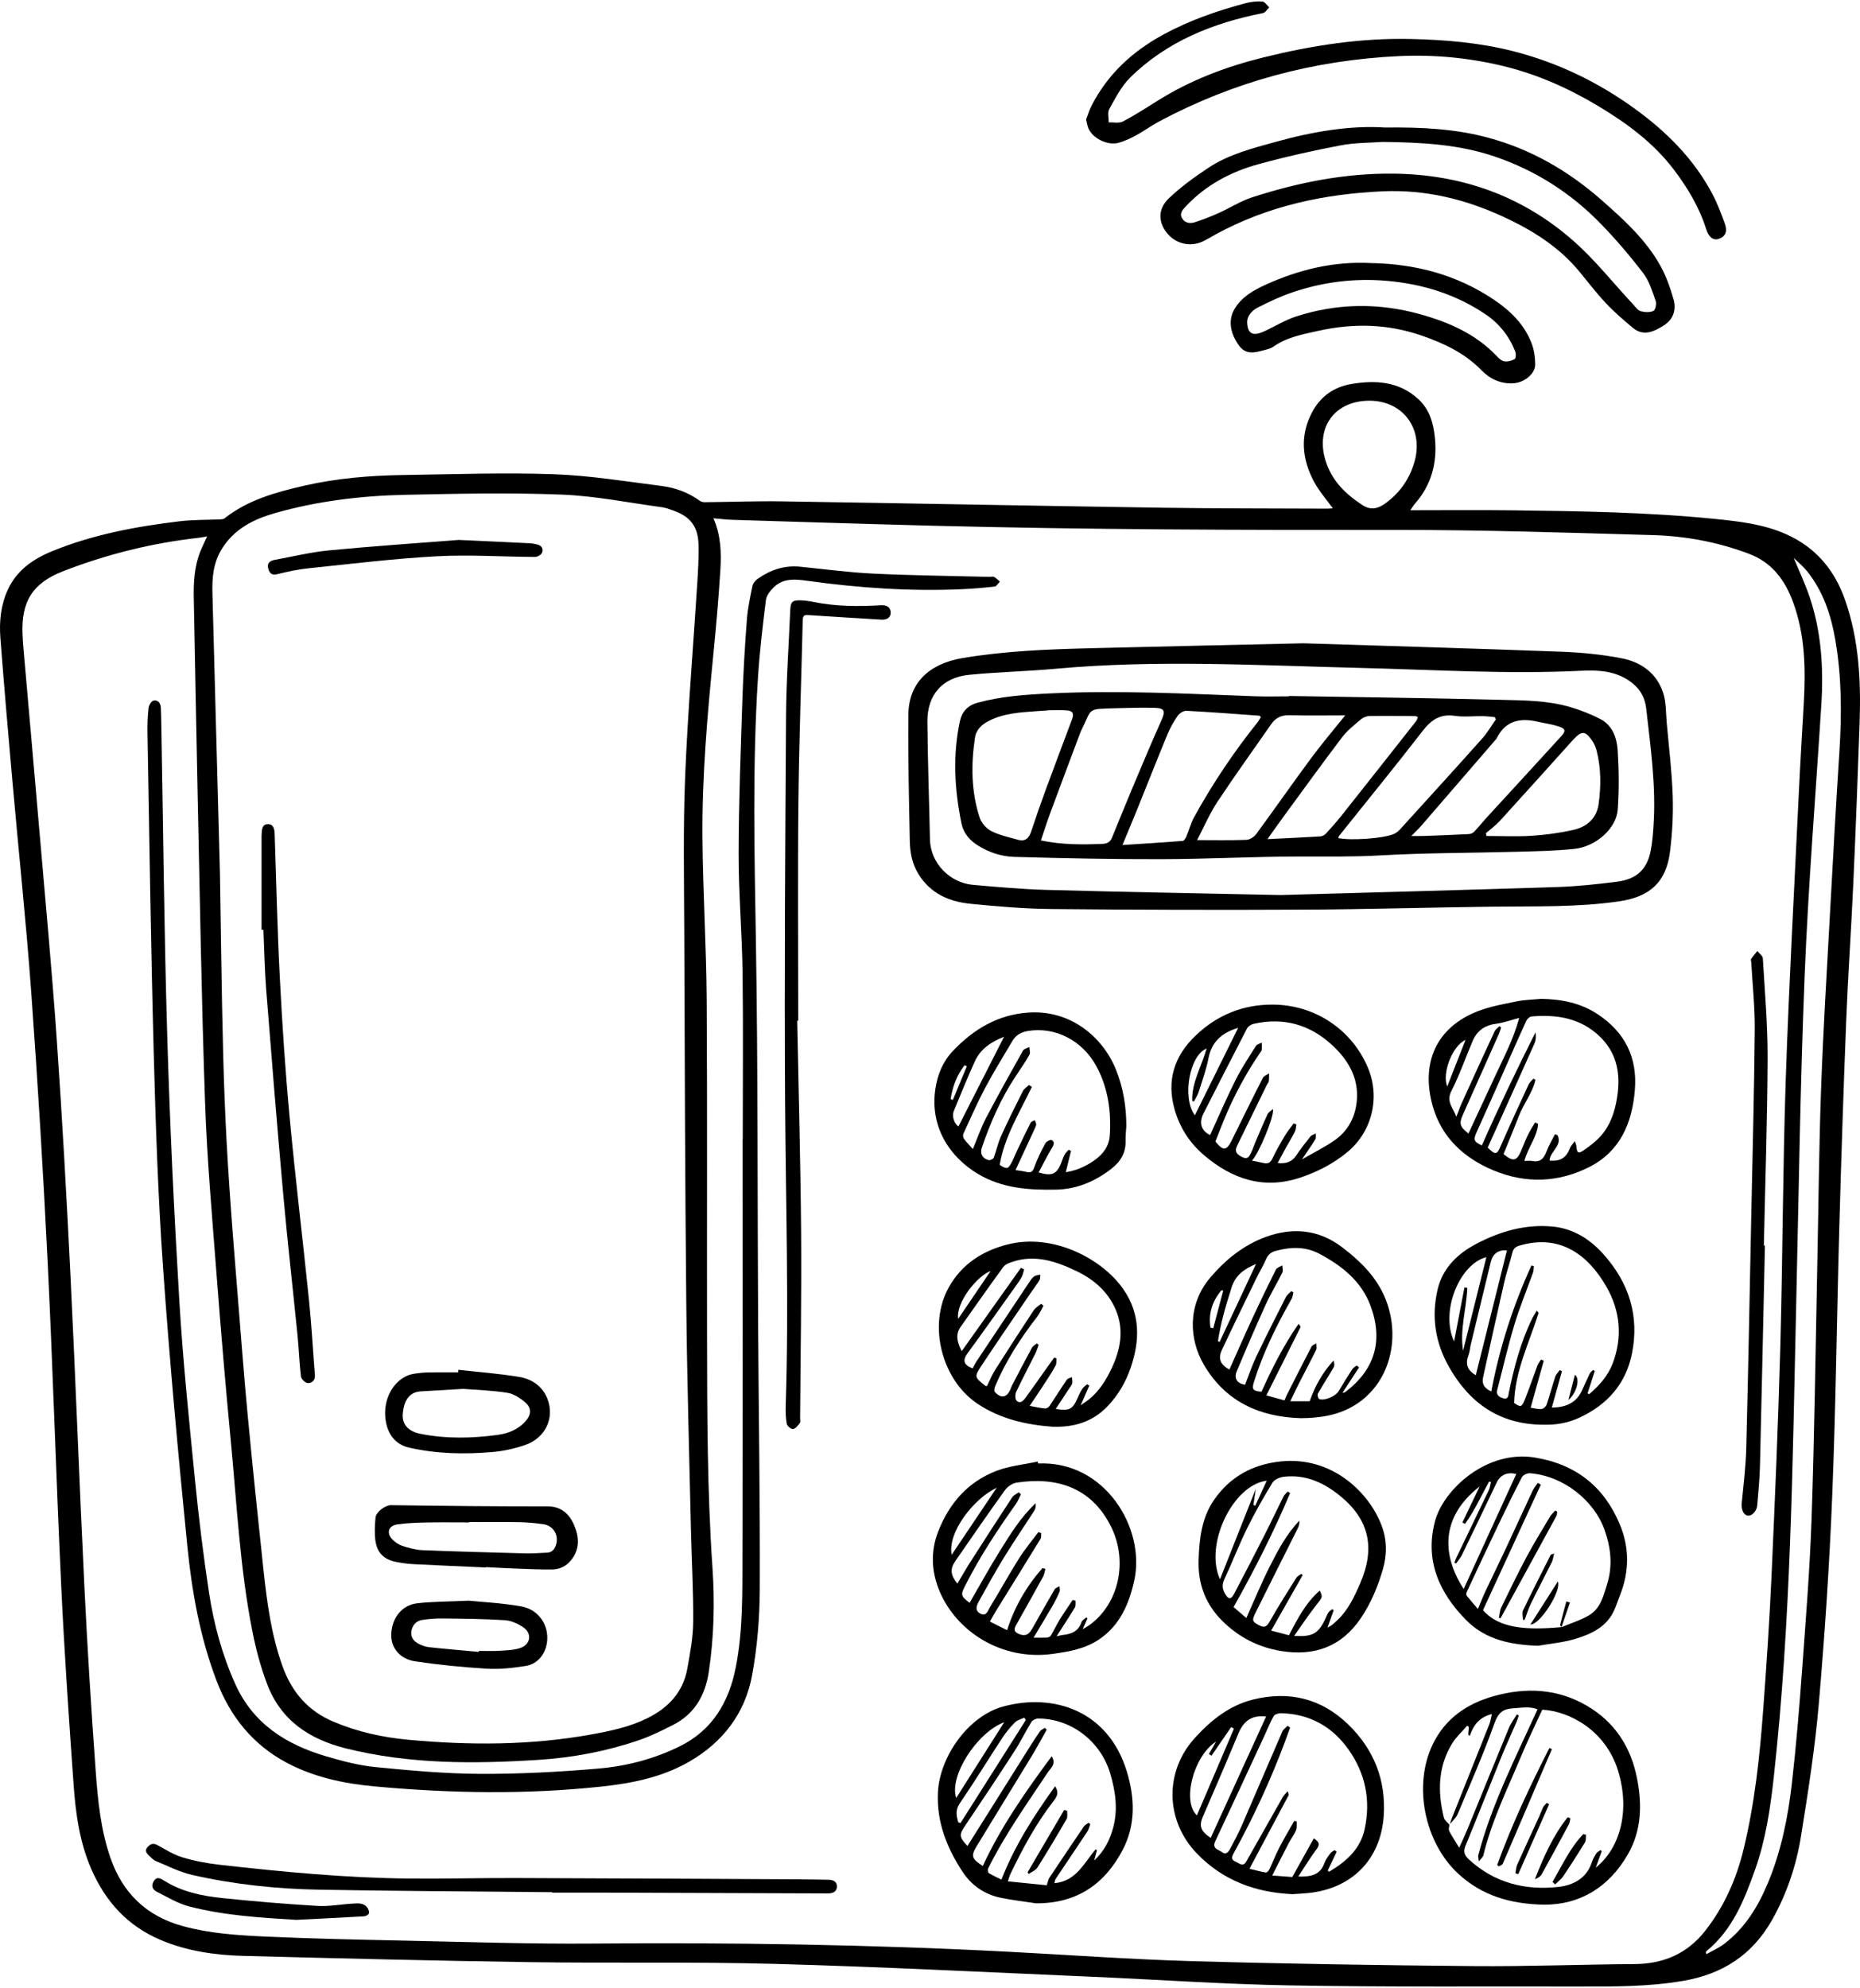
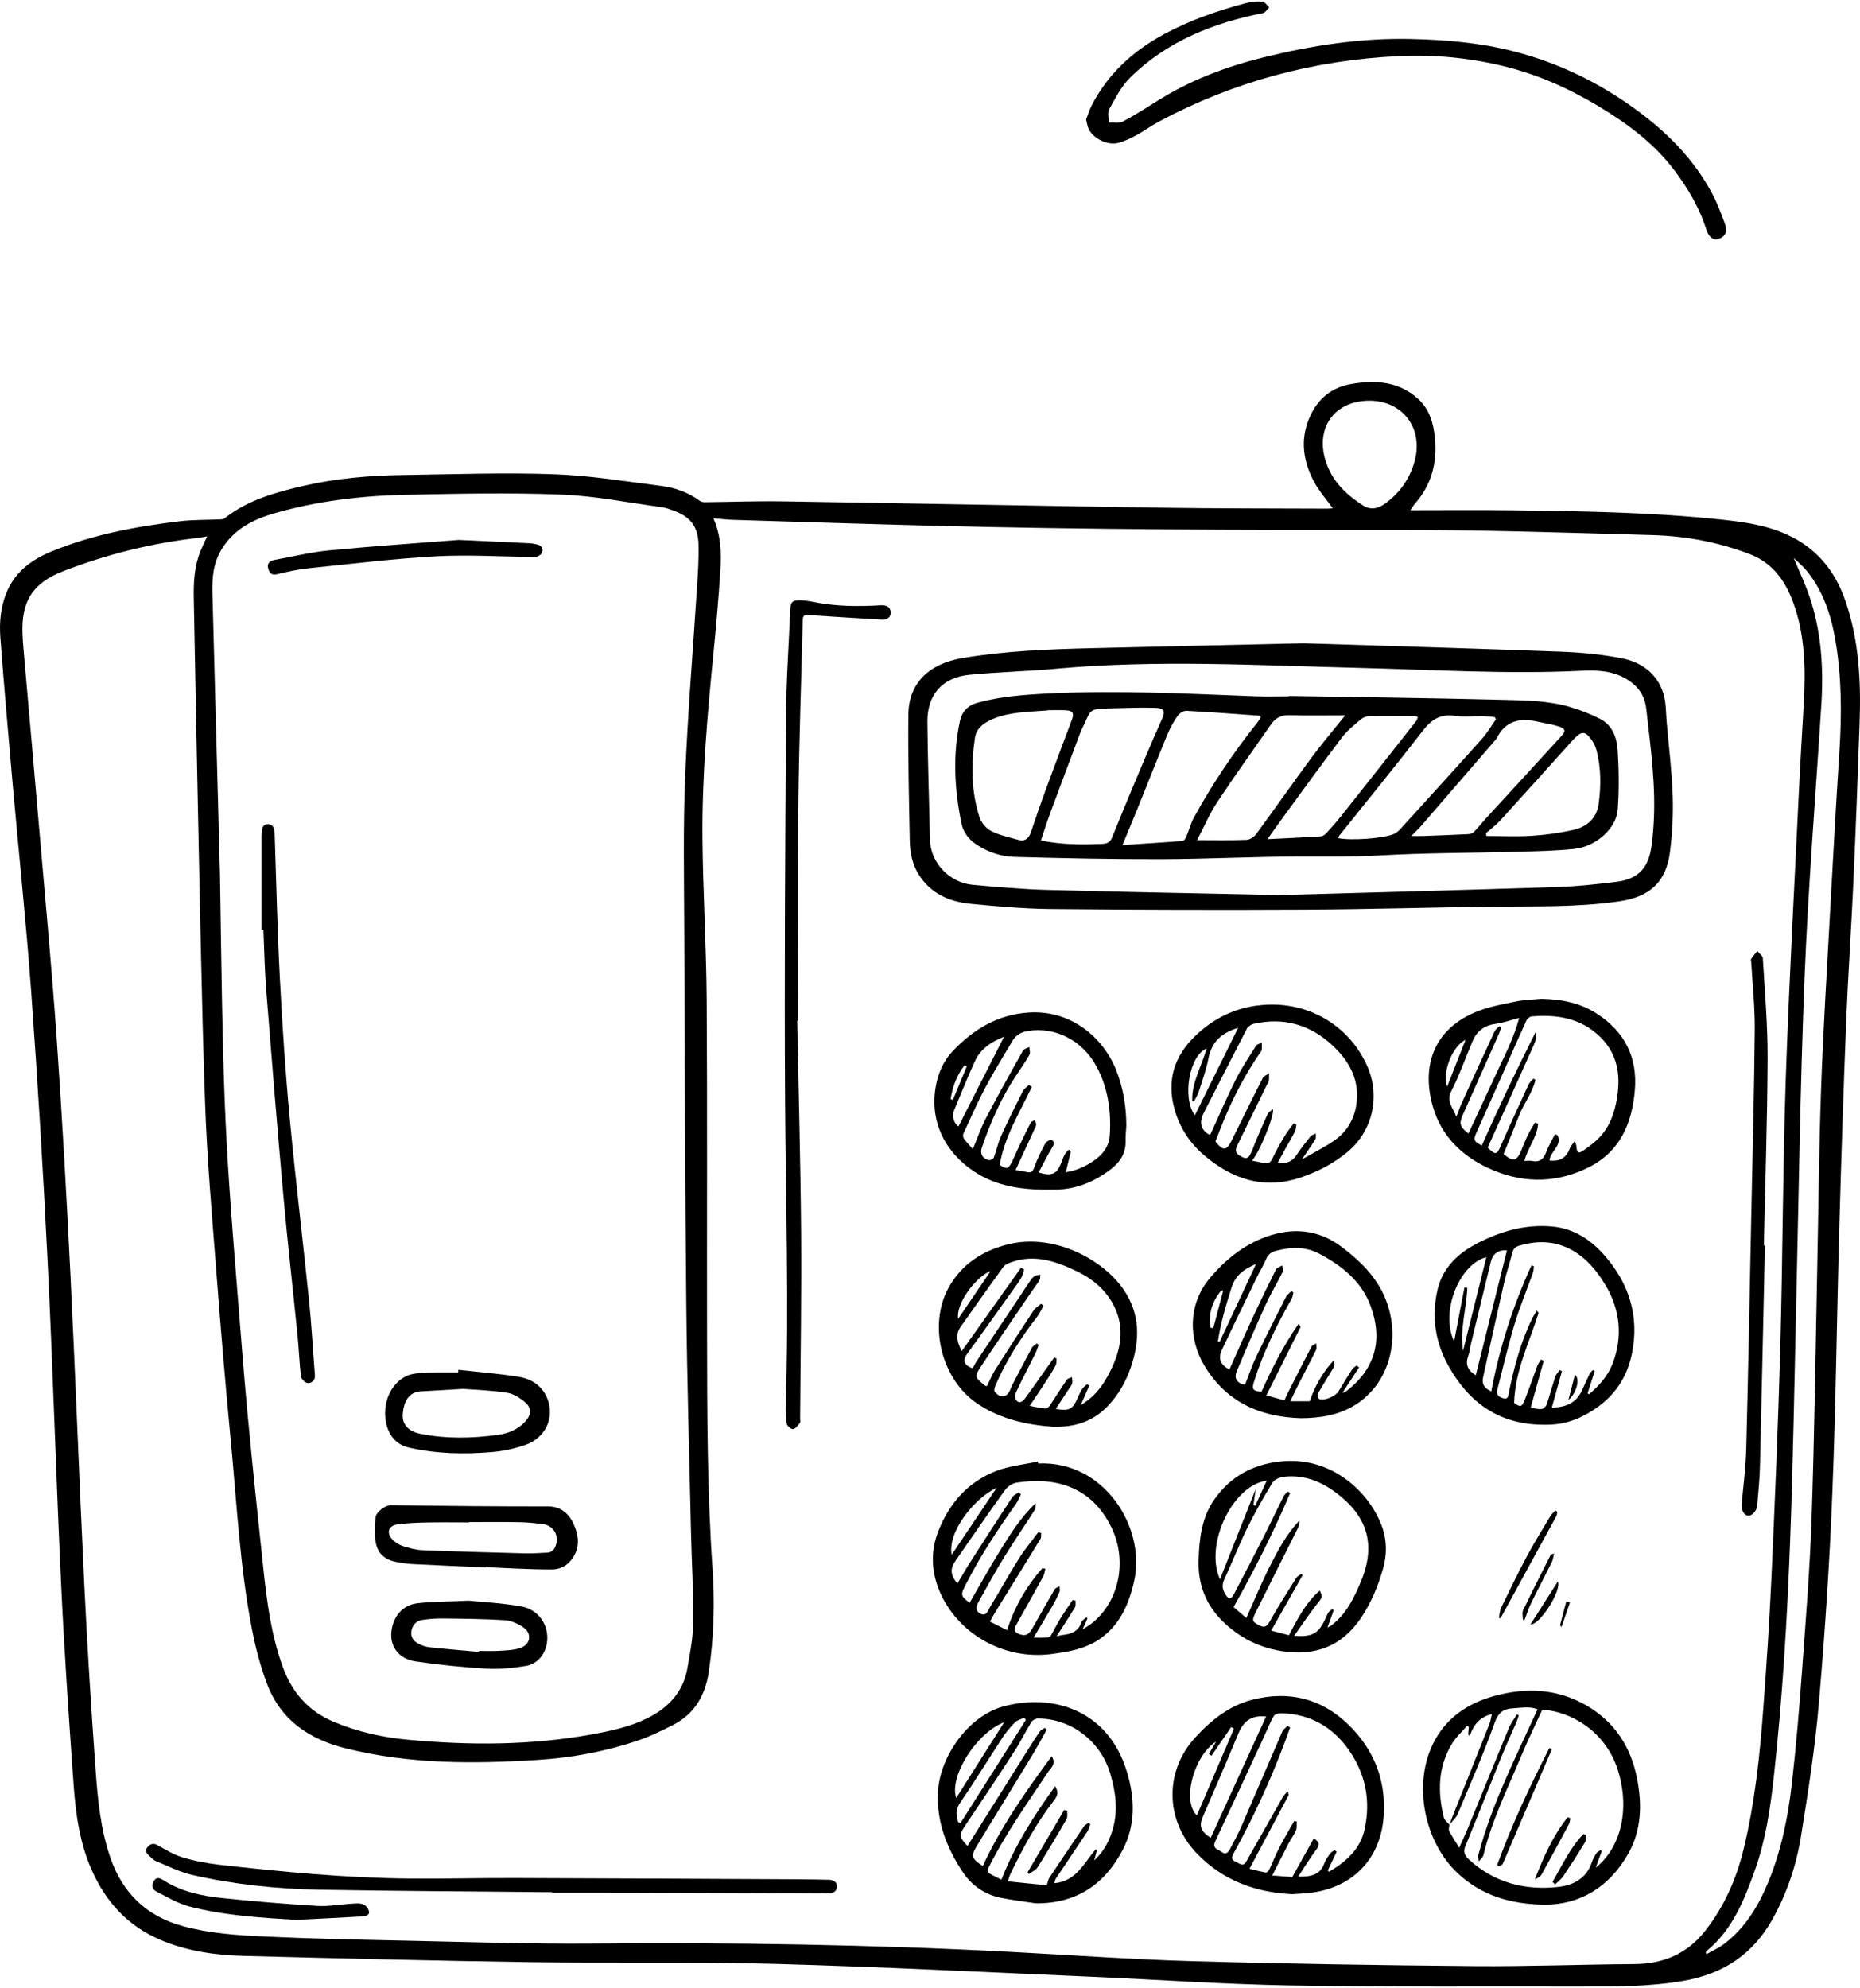
<svg xmlns="http://www.w3.org/2000/svg" id="Ebene_2" viewBox="0 0 1361.784 1452.847" width="234" height="250">
  <g id="Ebene_1-2" data-name="Ebene_1">
    <g>
      <path d="M975.785,370.985c-4.88-6.817-10.139-12.721-13.756-19.502-8.876-16.641-10.438-33.951-1.245-51.081,6.096-11.359,15.897-18.268,28.649-20.396,17.668-2.947,34.596-1.993,48.8,10.888,8.612,7.81,11.35,18.156,12.374,29.133,1.669,17.906-2.681,34.021-14.78,47.71-.943,1.067-1.657,2.338-3.275,4.658,25.548,0,49.985-.251,74.415.053,49.658.616,99.333,1.354,148.793,6.327,17.67,1.776,35.39,3.792,52,11.183,21.594,9.609,35.36,26.145,43.032,47.931,10.289,29.22,11.758,59.636,10.705,90.232-1.358,39.469-2.883,78.935-4.666,118.387-1.497,33.125-3.825,66.214-5.14,99.345-1.99,50.116-3.627,100.248-5.034,150.384-1.837,65.465-2.547,130.972-5.173,196.403-2.051,51.094-5.465,102.171-9.846,153.12-2.792,32.466-7.849,64.783-13.043,96.982-3.472,21.524-10.338,42.161-21.214,61.398-14.504,25.654-36.377,39.64-65.117,44.553-24.98,4.27-50.093,4.191-75.241,4.146-70.828-.126-141.669.402-212.479-.832-48.959-.853-97.869-4.314-146.81-6.412-76.748-3.289-153.48-7.242-230.261-9.336-59.794-1.63-119.659-.399-179.481-1.271-69.975-1.02-139.941-2.758-209.901-4.59-20.685-.542-41.097-3.463-60.466-11.644-24.199-10.221-40.38-28.085-50.739-51.799-8.609-19.707-11.498-40.697-12.998-61.786-3.462-48.686-6.806-97.395-9.103-146.146-3.717-78.897-6.048-157.86-9.919-236.749-3.225-65.729-7.242-131.432-11.994-197.068-3.705-51.166-9.157-102.205-13.686-153.313-3.133-35.346-6.211-70.7-8.903-106.081-.913-12.005.263-24.007,5.402-35.188,6.526-14.197,18.361-22.464,32.309-28.183,29.949-12.279,61.458-18.113,93.368-21.959,10.16-1.224,20.498-.971,30.752-1.439.766-.035,1.669-.245,2.249-.702,17.074-13.482,37.409-19.089,58.031-23.831,23.967-5.512,48.377-7.54,72.9-7.89,36.651-.523,73.348-1.857,109.946-.58,26.532.926,52.97,5.253,79.378,8.625,9.892,1.263,19.322,4.738,27.596,10.733.979.709,2.416,1.122,3.635,1.111,18.952-.176,37.91-.905,56.853-.613,92.814,1.43,185.621,3.27,278.436,4.663,40.157.603,80.325.482,120.488.676,1.28.006,2.56-.147,4.158-.246ZM522.332,378.291c5.486,12.502,5.852,25.165,5.081,37.732-1.274,20.78-3.134,41.532-5.175,62.254-4.379,44.46-8.291,88.978-7.93,133.669.322,39.814,2.82,79.612,3.079,119.425.532,81.656.108,163.317.271,244.976.113,56.655.079,113.314,3.969,169.892,1.752,25.482,1.117,50.931-2.697,76.28-2.599,17.274-10.371,30.845-26.216,38.897-8.127,4.13-16.392,8.209-24.992,11.147-23.747,8.113-48.276,12.756-73.321,14.364-47.355,3.04-94.499,3.243-141.067-8.352-26.956-6.711-47.713-20.606-57.783-47.165-4.696-12.384-8.155-25.387-10.736-38.395-9.133-46.028-11.367-92.895-15.834-139.477-3.896-40.627-7.32-81.305-10.435-121.999-3.217-42.024-6.96-84.055-8.422-126.155-2.642-76.101-3.82-152.254-5.49-228.388-1.024-46.647-1.798-93.3-2.749-139.949-.242-11.899.373-23.648,4.931-34.837,1.386-3.401,3.035-6.694,4.862-10.689-2.69.459-4.448.85-6.229,1.05-34.103,3.816-67.156,12.01-99.114,24.407-22.462,8.713-30.859,22.123-29.828,46.279.263,6.153.841,12.295,1.377,18.433,3.737,42.814,7.572,85.62,11.238,128.44,4.291,50.125,9.024,100.222,12.501,150.405,3.973,57.339,7.168,114.74,9.988,172.149,3.711,75.554,6.463,151.156,10.143,226.712,2.205,45.257,5.023,90.493,8.306,135.684,1.554,21.385,3.653,42.855,10.728,63.376,8.947,25.949,26.387,42.855,53.08,50.163,19.614,5.37,39.764,6.685,59.846,7.615,34.28,1.588,68.605,2.295,102.919,3.012,45.815.957,91.646,2.526,137.456,2.136,101.518-.863,202.96.715,304.343,5.999,44.595,2.324,89.161,5.582,133.785,6.857,68.956,1.969,137.947,3.027,206.93,3.633,39.132.344,78.277-1.22,117.419-1.462,21.361-.132,38.797-7.583,52.04-24.547,13.859-17.753,22.715-37.912,27.975-59.595,8.073-33.277,11.749-67.249,14.281-101.315,2.419-32.562,4.633-65.154,6.106-97.77,2.54-56.26,4.935-112.534,6.472-168.828,1.774-64.962,1.794-129.977,3.97-194.922,2.348-70.104,6.263-140.157,9.593-210.227,1.036-21.799,2.39-43.583,3.605-65.374,1.398-25.075,1.064-49.917-7.745-73.979-6.006-16.405-15.487-29.221-32.432-35.61-22.666-8.547-46.246-12.962-70.262-13.647-62.625-1.787-125.275-3.854-187.913-3.792-113.159.111-226.302-.178-339.426-3.08-48.806-1.252-97.603-2.819-146.403-4.302-4.454-.135-8.895-.701-14.092-1.128ZM161.048,638.984c2.412,157.678,2.408,178.951,12.926,307.528,2.39,29.22,4.558,58.462,7.321,87.647,3.595,37.969,7.538,75.906,11.611,113.827,2.561,23.844,5.742,47.588,13.912,70.371,6.751,18.824,18.509,32.687,37.212,40.619,17.68,7.499,36.166,11.537,55.11,13.282,44.786,4.125,89.513,4.133,133.957-3.934,13.917-2.526,27.743-5.426,40.605-11.752,15.541-7.644,26.451-19.094,29.544-36.541,2-11.281,4.195-22.722,4.286-34.107.179-22.466-1.158-44.94-1.664-67.415-1.237-54.971-2.87-109.939-3.41-164.918-.897-91.135-1.156-182.277-1.488-273.417-.137-37.653-.875-75.353.648-112.951,1.914-47.255,5.91-94.424,8.899-141.637.589-9.303,1.139-18.648.902-27.954-.344-13.492-6.134-20.775-18.855-25.141-2.514-.863-5.042-1.902-7.645-2.253-24.578-3.313-49.104-8.333-73.782-9.289-38.086-1.475-76.293-.651-114.428.157-32.203.682-64.138,4.524-95.259,13.361-15.87,4.507-30.038,11.602-39.155,26.429-6.176,10.045-7.076,20.928-6.77,32.22,1.858,68.622,3.685,137.245,5.523,205.868ZM1248.886,1428.125c.195.324.39.647.585.971,4.347-2.494,9.027-4.551,12.982-7.56,15.312-11.651,24.918-27.595,32.121-45.011,9.551-23.094,14.482-47.463,17.307-72.131,3.183-27.793,5.494-55.702,7.536-83.607,2.712-37.055,5.688-74.125,6.949-111.243,2.042-60.121,2.801-120.286,4.064-180.433.931-44.318,1.265-88.657,2.85-132.951,1.561-43.624,4.271-87.209,6.648-130.801,2.113-38.763,4.269-77.526,6.771-116.266,1.757-27.199,1.711-54.259-2.884-81.221-3.152-18.495-8.816-35.926-20.724-50.762-2.964-3.693-6.716-6.753-9.849-9.851,3.972,9.65,8.385,18.925,11.651,28.586,8.669,25.643,10.266,52.161,8.575,78.983-4.174,66.182-9.547,132.315-12.234,198.557-3.248,80.081-4.299,160.253-6.167,240.388-2.69,115.435-3.713,230.952-16.425,345.902-2.545,23.016-5.946,45.992-13.781,67.927-7.863,22.015-16.447,43.752-35.383,59.228-.33.27-.401.855-.593,1.294ZM1002.179,292.233c-25.172.242-39.138,19.71-31.707,43.822,4.546,14.751,14.689,24.559,27.15,32.642,5.974,3.876,11.323,2.555,16.562-1.26,10.566-7.695,17.695-17.624,21.38-30.376,6.982-24.163-8.359-45.07-33.384-44.829Z" />
-       <path d="M1014.03,92.307c27.517-.33,51.773,1.057,75.462,7.424,31.424,8.447,58.819,24.322,83.15,45.729,16.294,14.336,32.419,28.934,43.083,48.158,4.21,7.59,7.142,16.05,9.554,24.431,2.201,7.648-.193,14.798-7.228,19.162-7.041,4.368-14.725,8.222-22.557,1.706-6.854-5.703-13.653-11.574-19.752-18.053-6.95-7.384-13.109-15.514-19.592-23.337-15.012-18.114-34.341-30.133-55.426-39.888-28.109-13.005-57.447-20.045-88.478-18.651-42.906,1.928-84.121,10.739-122.207,31.512-3.06,1.669-6.017,3.545-9.154,5.05-9.334,4.479-20.094,1.954-26.544-6.084-6.318-7.874-6.769-17.434,1.281-25.197,8.773-8.462,18.893-15.7,29.086-22.478,14.86-9.88,32.062-14.197,49.063-18.935,27.304-7.609,54.928-12.24,80.259-10.552ZM1012.157,102.846c-8.783.658-19.932.469-30.654,2.516-20.241,3.865-40.418,8.355-60.282,13.82-20.13,5.538-38.327,15.19-52.897,30.675-2.284,2.427-4.975,5.102-2.951,8.743,1.979,3.558,5.804,4.159,9.258,3.069,5.968-1.884,11.83-4.201,17.548-6.759,8.308-3.717,16.13-8.79,24.715-11.567,33.571-10.858,67.899-17.678,103.415-17.283,49.85.554,94.301,16.298,131.685,49.228,15.909,14.013,29.226,30.968,43.757,46.551,1.695,1.818,3.377,4.296,5.509,4.9,2.914.826,6.655,1.001,9.256-.219,1.457-.683,2.447-5.142,1.712-7.213-2.483-6.994-4.691-14.55-9.082-20.306-9.556-12.527-19.857-24.598-30.821-35.917-21.993-22.705-48.094-39.421-78.095-49.592-25.876-8.773-52.807-10.342-82.071-10.645Z" />
      <path d="M795.168,86.449c1.244-3.185,2.328-6.864,4.048-10.216,11.879-23.144,30.083-39.803,52.807-52.117,18.978-10.284,39.132-17.241,59.847-22.783,3.964-1.061,8.256-1.528,12.329-1.257,1.775.118,3.381,2.788,5.064,4.299-1.507,1.435-2.826,3.822-4.549,4.164-36.571,7.24-70.26,20.63-97.254,47.188-6.451,6.347-10.784,15.01-15.32,23.044-1.426,2.525-.333,6.473-.394,9.769,3.496-.147,7.577.822,10.38-.646,8.821-4.621,17.221-10.064,25.678-15.359,23.917-14.976,49.918-24.785,77.196-31.536,35.543-8.797,71.495-14.346,108.22-13.481,25.017.589,49.85,2.652,74.258,8.832,32.672,8.273,62.401,22.578,89.598,42.32,23.188,16.833,43.119,36.71,56.637,62.281,3.627,6.861,6.414,14.213,9.066,21.528,2.191,6.042.478,9.617-4.423,11.313-3.859,1.336-7.275-1.136-9.135-6.994-5.106-16.076-13.582-30.305-23.703-43.639-14.872-19.59-34.214-33.848-55.069-46.383-21.809-13.108-44.801-23.363-69.554-29.381-25.233-6.134-50.921-8.574-76.82-7.345-62.093,2.947-120.804,18.63-175.717,47.98-5.715,3.055-10.97,6.967-16.666,10.063-4.05,2.202-8.352,4.163-12.774,5.409-7.693,2.167-18.474-3.018-21.89-10.178-.907-1.901-1.139-4.124-1.858-6.875Z" />
-       <path d="M1003.9,191.513c32.625.6,62.913,8.608,90.093,26.964,12.098,8.17,22.241,18.155,27.467,32.057,1.767,4.7,2.451,10.025,2.541,15.084.12,6.755-7.877,13.385-15.971,13.873-9.244.558-17.111-3.114-23.335-9.5-12.349-12.67-27.645-19.835-44.016-25.479-24.803-8.552-49.843-9.097-75.287-3.448-11.548,2.564-23.176,4.599-33.147,11.663-1.831,1.297-4.265,1.858-6.503,2.447-6.804,1.79-13.497,3.949-18.834-3.591-6.45-9.111-7.766-18.571-3.027-26.523,5.31-8.91,13.835-13.654,22.829-17.751,24.554-11.184,50.18-17.234,77.19-15.796ZM913.095,234.406c.08,7.851,3.32,10.185,9.128,8.345,1.417-.449,2.811-1.009,4.157-1.642,7.506-3.533,14.713-7.968,22.538-10.509,29.923-9.716,60.235-10.118,90.55-1.73,21.081,5.833,40.783,14.361,56.261,30.619,1.577,1.657,3.59,3.617,5.631,3.929,2.443.374,5.437-.366,7.58-1.647.955-.571,1.087-3.912.442-5.541-4.46-11.274-11.663-20.428-21.797-27.258-21.793-14.687-46.056-22.145-71.998-24.448-23.7-2.105-46.933.788-69.426,8.426-8.761,2.975-17.218,7.007-25.492,11.194-4.567,2.311-7.511,6.525-7.574,10.263Z" />
-       <path d="M543.79,832.694c0-40.661.4-81.328-.135-121.982-.382-28.979-2.922-57.943-2.877-86.912.06-37.81,1.536-75.623,2.773-113.422.632-19.307,1.813-38.606,3.265-57.87.623-8.269,2.374-16.478,4.051-24.624.41-1.992,2.2-4.121,3.946-5.346,9.264-6.5,19.463-9.974,30.986-8.814,17.898,1.802,35.774,4.205,53.721,5.065,28.268,1.355,56.587,1.643,84.885,2.374,1.164.03,2.55-.425,3.445.06,1.556.844,2.81,2.246,4.191,3.414-1.272,1.257-2.435,3.455-3.833,3.615-8.099.93-16.243,1.6-24.389,1.955-37.576,1.641-74.928-.943-112.148-6.085-8.967-1.239-18.212-2.389-25.436,4.903-2.447,2.47-5.085,5.844-5.484,9.07-2.325,18.825-4.596,37.692-5.804,56.614-4.137,64.758-2.575,129.549-1.506,194.386,1.539,93.305,1.077,186.642,1.614,279.964.369,64.157,1.474,128.314,1.214,192.467-.086,21.22-1.797,42.725-5.648,63.568-5.141,27.83-21.441,49.061-46.177,63.257-19.753,11.336-41.559,15.714-63.901,18.116-55.568,5.972-111.155,4.987-166.683-.137-22.117-2.041-43.885-6.661-63.752-17.179-24.919-13.193-41.512-33.76-51.52-59.996-12.16-31.879-18.107-65.217-21.458-98.835-6.775-67.956-13.022-135.991-17.795-204.111-3.667-52.338-5.41-104.839-6.813-157.3-2.086-77.952-3.138-155.931-4.55-233.9-.108-5.987.132-12.019.811-17.961.226-1.98,2.066-5.012,3.635-5.343,3.186-.671,5.153,1.803,5.332,5.123.207,3.824.267,7.658.336,11.488,1.386,76.307,2.081,152.634,4.352,228.914,1.924,64.61,4.989,129.207,8.845,193.732,2.613,43.716,7.124,87.332,11.449,130.926,2.744,27.66,6.106,55.29,10.305,82.763,3.519,23.021,9.59,45.48,19.255,66.886,13.151,29.125,37.327,44.238,66.502,52.815,11.788,3.466,23.89,6.666,36.058,7.865,25.497,2.512,51.128,4.862,76.714,4.969,28.936.121,57.96-1.396,86.798-3.901,20.543-1.785,40.683-7.047,59.4-16.316,23.901-11.836,35.883-32.336,40.89-57.604,5.348-26.995,4.825-54.42,4.911-81.705.32-101.655.128-203.311.128-304.967.033,0,.066,0,.098,0Z" />
      <path d="M954.298,469.767c62.019,1.977,125.14,3.781,188.24,6.152,15.091.567,30.317,1.984,45.105,4.908,14.132,2.793,25.585,11.102,30.132,25.556,2.153,6.845,1.876,14.478,2.526,21.769,1.582,17.743,3.755,35.471,4.359,53.25.462,13.588-.29,27.348-1.966,40.85-2.779,22.388-14.835,33.106-37.193,36.364-30.996,4.516-62.155,3.513-93.296,3.908-45.316.574-90.626,1.935-135.943,2.16-62.151.308-124.309.161-186.459-.428-19.788-.187-39.606-1.901-59.318-3.847-15.602-1.541-29.276-7.516-38.033-21.714-4.635-7.516-6.199-15.845-6.36-24.354-.582-30.817-1.352-61.646-1.03-92.459.239-22.884,14.921-37.115,39.606-41.28,31.322-5.284,62.932-6.454,94.576-7.237,51.299-1.269,102.602-2.388,155.055-3.597ZM937.642,654.026c66.4-1.887,134.518-3.674,202.622-5.875,14.458-.467,28.916-2.049,43.284-3.835,14.649-1.821,22.251-8.928,24.983-22.619,1.201-6.015,1.653-12.208,2.072-18.346,1.961-28.774-2.11-57.167-5.319-85.639-1.052-9.337-5.442-15.836-12.883-20.786-10.413-6.928-22.265-7.652-34.136-7.071-54.513,2.67-108.943-.758-163.393-2.089-73.94-1.807-147.856-6.107-221.779.625-21.06,1.918-42.255,2.377-63.299,4.419-19.767,1.919-30.965,14.526-30.804,34.439.233,28.651,1.275,57.294,1.869,85.943.373,17.95,14.972,31.87,31.309,33.343,18.077,1.63,36.197,3.235,54.328,3.726,56.457,1.529,112.929,2.525,171.147,3.765Z" />
      <path d="M758.51,1391.924c-8.536-1.306-17.137-2.29-25.593-3.996-11.976-2.415-21.576-9.014-28.224-19.138-11.527-17.556-19.044-36.432-17.995-58.065,1.274-26.254,22.316-55.873,47.682-62.801,37.119-10.139,77.072,3.111,90.566,47.379,5.997,19.672,6.648,39.196-3.072,57.705-13.252,25.233-33.942,39.111-63.364,38.917ZM801.105,1360.595c7.58-7.123,11.351-14.993,13.746-23.502,3.783-13.439,1.929-26.678-1.907-39.851-6.921-23.767-28.574-40.554-52.91-40.533-1.651.001-4.016,1.065-4.831,2.386-4.338,7.03-7.951,14.517-12.436,21.443-11.835,18.278-23.871,36.429-36.079,54.46-4.496,6.641-4.697,8.165,1.606,14.978,4.866-7.719,9.634-15.263,14.382-22.82,10.095-16.065,20.166-32.145,30.276-48.2,2.745-4.36,5.496-8.723,8.459-12.933.787-1.118,2.375-1.673,3.595-2.486.443.448.886.895,1.329,1.342-3.633,6.417-7.099,12.935-10.928,19.234-13.383,22.014-26.959,43.911-40.311,65.944-4.427,7.305-3.746,9.183,4.43,14.562,13.345-28.754,31.313-54.493,50.476-80.336,3.532,5.776-.769,8.664-2.771,11.679-15.336,23.089-31.49,45.661-43.83,70.6-.414.837-.07,2.884.577,3.271,3.175,1.899,6.571,3.427,9.208,4.746,9.872-25.193,23.856-46.845,39.319-68.34,3.015,4.712,1.266,7.723-1.092,10.751-12.838,16.492-22.664,34.776-31.675,53.535-.606,1.262-.931,2.659-1.845,5.336,10.175,1.02,19.456,1.949,28.513,2.857.886-2.695,1.061-4.264,1.838-5.432,8.369-12.587,16.804-25.13,25.321-37.617.769-1.127,2.23-1.781,3.369-2.655.44.326.88.653,1.32.979-.741,1.874-1.184,3.945-2.272,5.59-7.608,11.498-15.365,22.896-23.017,34.366-.548.822-.635,1.952-1.033,3.255,16.006-1.378,21.766-14.823,30.242-24.836.306.262.612.524.918.786-.537,2.01-1.074,4.02-1.987,7.441ZM701.505,1332.561l1.697.66c15.957-25.162,31.913-50.324,47.87-75.485l-1.189-1.666c-2.294,1.114-5.079,1.739-6.778,3.445-3.387,3.401-6.52,7.171-9.155,11.184-10.496,15.986-20.489,32.308-31.268,48.097-3.39,4.966-2.411,9.094-1.176,13.766ZM735.23,1259.401c-20.157,7.522-40.516,39.632-35.149,55.439,11.701-18.455,23.37-36.861,35.149-55.439Z" />
      <path d="M760.099,1070.05c48.884-2.245,78.909,47.481,70.286,85.898-3.78,16.843-10.335,32.296-25.345,42.603-10.377,7.126-22.268,9.189-34.409,10.846-37.235,5.084-70.2-16.272-82.639-45.66-6.066-14.331-6.831-29.149-1.142-43.801,8.01-20.629,21.716-36.42,42.55-44.454,9.586-3.697,20.226-4.662,30.388-6.866.104.478.207.956.311,1.435ZM763.238,1146.591l2.132.629c-.542,1.889-.756,3.957-1.678,5.638-6.53,11.91-13.207,23.74-19.834,35.597-1.879,3.361-1.224,5.165,2.741,6.588,5.556,1.994,7.566-1.408,9.68-5.104,5.282-9.24,10.446-18.548,15.831-27.727.647-1.103,2.37-1.576,3.594-2.34.047,1.342.535,2.871.058,3.99-1.493,3.506-3.185,6.952-5.097,10.25-4.443,7.662-9.059,15.224-13.951,23.405,3.66,0,6.776.117,9.874-.068.978-.058,2.32-.679,2.788-1.465,2.288-3.839,4.17-7.922,6.511-11.726,3.005-4.882,6.31-9.579,9.485-14.355.7.203,1.4.406,2.099.609-.151,1.675.238,3.676-.542,4.972-4.121,6.842-8.536,13.507-13.351,21.017,2.229-.48,3.333-.828,4.46-.942,6.343-.636,11.573-2.688,13.816-9.475.456-1.38,2.283-2.307,3.479-3.443.283.247.566.495.849.742-.995,2.264-1.989,4.527-3.499,7.962,2.386-1.461,3.665-2.139,4.83-2.974,21.577-15.472,28.504-46.542,16.068-71.821-14.447-29.365-40.436-36.942-69.423-32.473-3.056.471-6.554,2.948-8.412,5.528-12.349,17.145-24.361,34.536-36.363,51.929-3.958,5.735-3.453,10.307,1.571,16.396,3.219-5.38,6.216-10.688,9.495-15.815,10.129-15.837,20.315-31.639,30.639-47.349,1.035-1.575,3.165-2.431,4.787-3.621.531.476,1.062.952,1.592,1.428-1.217,2.377-2.163,4.946-3.692,7.102-13.368,18.858-26.09,38.096-36.589,58.753-3.957,7.785-4.11,8.331,2.705,13.598,7.318-12.599,14.351-25.406,22.064-37.789,7.706-12.372,15.337-24.892,26.269-35.051.269,2.182-.103,4.023-1.049,5.496-7.19,11.185-14.727,22.152-21.69,33.474-6.523,10.606-12.582,21.504-18.61,32.404-1.728,3.125-3.635,7.099,1.044,9.435,4.381,2.186,5.412-2.41,6.815-4.691,7.233-11.761,13.859-23.899,21.205-35.586,4.276-6.802,9.506-13.005,14.307-19.477.685.264,1.37.529,2.056.793-.161,1.433.132,3.144-.55,4.258-10.842,17.704-21.819,35.327-32.736,52.985-1.436,2.323-2.71,4.746-4.254,7.466,4.421,2.214,8.219,4.116,12.571,6.295,5.587-17.447,14.333-32.291,25.903-45.445ZM729.738,1087.768c-16.554,7.771-36.149,32.443-32.98,49.09,10.86-16.164,21.706-32.309,32.98-49.09Z" />
      <path d="M946.173,1385.233c-26.972-1.237-50.928-10.016-69.986-29.874-23.06-24.027-23.792-59.893-1.327-84.525,11.628-12.749,25.086-23.661,42.346-27.971,26.537-6.627,50.309-.9,70.034,18.308,18.637,18.148,27.571,40.562,25.844,66.638-2.119,31.992-23.247,53.345-55.302,56.613-3.806.388-7.635.539-11.609.811ZM972.093,1367.919c.311.312.622.625.933.937,2.458-1.579,5.002-3.041,7.359-4.759,9.118-6.645,16.144-14.734,18.664-26.186,4.672-21.229.719-40.858-11.68-58.426-11.916-16.884-28.494-26.182-49.462-26.687-1.831-.044-4.609.791-5.378,2.123-2.637,4.571-4.551,9.557-6.785,14.365-11.961,25.738-23.853,51.508-35.971,77.171-2.645,5.603,2.292,6.017,4.802,7.942,3.141,2.409,4.908-.147,6.184-2.574,2.936-5.585,5.95-11.154,8.463-16.933,9.942-22.859,19.666-45.813,29.609-68.672.716-1.646,2.536-2.811,3.843-4.199l1.878,1.292c-1.261,3.466-2.495,6.942-3.788,10.397-10.546,28.189-23.131,55.444-37.658,81.797-1.507,2.734-1.588,4.71,1.501,5.949,2.642,1.059,5.476,4.275,7.959-.308,1.031-1.903,2.135-3.766,3.2-5.65,7.778-13.758,15.532-27.53,23.365-41.257.791-1.386,2.056-2.501,3.634-4.374.429,1.747.908,2.538.685,2.958-9.383,17.714-18.829,35.396-28.657,53.812,3.988.967,7.914,2.068,11.911,2.756.746.128,2.151-1.224,2.615-2.196,2.497-5.238,4.558-10.694,7.219-15.844,3.454-6.686,7.329-13.154,11.023-19.716.607.138,1.214.276,1.821.414-.147,2.195.251,4.621-.561,6.534-1.41,3.324-3.702,6.261-5.385,9.485-3.942,7.551-7.744,15.175-11.978,23.509,6.036.454,10.917.821,14.69,1.105,5.542-9.956,10.562-18.976,15.765-28.323,4.204,2.797,4.458,4.659,2.043,7.896-4.722,6.331-8.835,13.117-13.451,20.094,8.693.147,15.949-.745,19.134-9.806.917-2.607,2.732-4.943,4.377-7.229.716-.996,2.041-1.555,3.089-2.313.515.379,1.03.757,1.545,1.136-2.186,4.593-4.372,9.186-6.559,13.779ZM926.987,1255.196c-10.345-1.122-16.373,3.012-20.293,12.411-8.505,20.39-17.248,40.682-26.043,60.949-2.855,6.578-1.837,10.511,5.757,15.479,13.56-29.686,27.027-59.169,40.579-88.839ZM890.347,1273.535c-16.653,10.743-25.13,44.038-14.033,54.017,9.07-21.218,18.092-42.323,27.114-63.427-.678-.396-1.356-.792-2.034-1.188-4.807,6.996-9.615,13.991-14.422,20.987-.624-.423-1.248-.845-1.872-1.268,1.585-2.755,3.17-5.51,5.247-9.12Z" />
      <path d="M770.659,1043.145c-19.047-1.399-38.106-5.573-54.938-16.794-26.261-17.509-36.439-57.312-21.225-84.95,9.396-17.07,24.681-27.023,43.434-31.722,33.308-8.346,69.165,10.629,84.559,32.875,12.455,17.998,12.175,37.449,5.367,57.289-3.648,10.629-9.165,20.212-17.065,28.415-10.817,11.233-24.157,15.38-40.131,14.888ZM747.464,926.838c.79.39,1.58.781,2.37,1.171-.666,2.027-1.002,4.25-2.067,6.04-2.037,3.423-4.454,6.625-6.776,9.875-10.817,15.146-21.529,30.37-32.554,45.363-3.849,5.234-3.021,8.678,3.674,11.15.946-1.728,1.775-3.546,2.867-5.19,12.99-19.556,26.008-39.093,39.062-58.606.917-1.37,1.998-2.792,3.343-3.666,1.177-.765,2.833-.791,4.277-1.144-.184,1.369.032,2.982-.626,4.061-1.986,3.253-4.353,6.27-6.499,9.429-11.974,17.618-24.065,35.158-35.826,52.917-5.583,8.43-5.293,8.626,2.75,14.988.22.174.627.112,1.141.19,1.961-3.933,3.625-8.125,5.995-11.871,9.247-14.609,18.653-29.12,28.18-43.548,1.294-1.96,3.604-3.248,5.444-4.847.582.481,1.163.962,1.745,1.443-1.537,2.717-2.768,5.671-4.661,8.111-12.173,15.695-22.855,32.276-30.638,50.61-.552,1.3-1.02,3.554-.346,4.307,4.562,5.093,8.795,4.313,11.436-1.829.394-.916.676-1.886,1.136-2.765,4.837-9.257,9.638-18.534,14.623-27.711.705-1.299,2.345-2.09,3.552-3.116.459.324.919.648,1.378.972-.763,2.062-1.345,4.214-2.318,6.172-4.71,9.472-9.675,18.822-14.169,28.394-.831,1.769-.784,5.278.379,6.385,2.598,2.473,4.912.008,6.512-2.181,4.614-6.314,9.075-12.739,13.603-19.115,2.437-3.432,4.887-6.854,7.331-10.28.567.183,1.133.366,1.7.548-.157,1.711.172,3.678-.565,5.085-2.078,3.969-4.513,7.762-6.958,11.527-3.915,6.029-7.95,11.98-12.084,18.189,4.106.733,7.674,1.553,11.288,1.899,1.04.099,2.611-.901,3.257-1.857,4.264-6.318,8.259-12.819,12.563-19.109.721-1.054,2.519-1.371,3.819-2.028.108,1.507.514,3.073.233,4.504-.24,1.226-1.227,2.324-1.953,3.433-3.343,5.105-6.711,10.194-10.13,15.38,9.912,1.63,12.326.378,15.98-7.925,1.005-2.284,2.029-4.597,3.382-6.677.886-1.362,2.382-2.328,3.604-3.471.53.333,1.06.667,1.59,1-1.903,4.345-3.805,8.689-6.312,14.415,2.788-1.971,4.405-3.003,5.899-4.19,7.636-6.066,12.645-14.167,16.729-22.766,6.659-14.018,9.361-28.625,2.87-43.43-5.662-12.913-15.924-21.78-28.366-27.748-15.038-7.213-30.625-12.588-47.594-6.703-2.219.77-4.863,1.797-6.145,3.554-10.579,14.503-20.903,29.193-31.261,43.856-3.973,5.625-2.605,11.134.789,17.802,14.802-20.829,29.074-40.913,43.347-60.998ZM701.503,964.212c7.885-11.618,15.565-22.933,23.785-35.044-9.687,3.503-25.525,22.854-23.785,35.044Z" />
      <path d="M1128.272,729.979c14.809.237,28.86,2.937,41.392,11.215,19.96,13.184,29.277,31.642,27.276,55.636-2.025,24.277-10.851,44.945-33.604,56.361-22.533,11.306-46.24,12.124-69.67,2.425-21.794-9.022-38.257-24.14-44.749-47.27-8.782-31.292,2.472-57.414,33.021-69.29,9.067-3.525,18.892-5.245,28.488-7.212,5.831-1.195,11.89-1.28,17.847-1.863ZM1116.059,848.598c2.452,0,4.155-.273,5.737.049,5.92,1.203,8.568-1.858,10.469-6.96,1.628-4.369,4.107-8.421,6.209-12.614.621.236,1.243.472,1.864.709,3.817,7.664-5.721,11.944-5.834,18.613,8.095.589,12.254-2.081,15.013-9.327.57-1.498,1.871-2.718,3.469-4.952.726,2.178,1.062,2.779,1.113,3.404.438,5.338,1.329,6.178,5.743,3.077,5.218-3.666,10.516-7.784,14.28-12.826,6.364-8.526,9.101-18.857,10.323-29.343,1.799-15.445-1.415-29.497-13.051-40.76-14.1-13.648-31.474-16.349-50.026-14.804-1.408.117-3.254,1.776-3.9,3.177-5.067,10.989-9.879,22.095-14.792,33.155-7.155,16.107-14.256,32.24-21.535,48.291-2.532,5.584-2.193,6.981,3.793,9.776,12.325-27.93,25.519-55.444,39.297-82.787.479,3.068.246,5.889-.841,8.33-11.353,25.469-22.844,50.877-34.184,76.053,5.654,5.579,6.765,5.18,9.405-.861,6.651-15.219,13.616-30.302,20.58-45.381.744-1.611,2.318-2.838,3.507-4.243.5.296.999.592,1.498.888-2.184,9.567-8.652,17.345-12.124,26.38-3.623,9.426-7.533,18.742-11.26,27.963,6.914,5.736,9.663,5.166,12.791-2.239,1.683-3.984,3.235-8.033,5.12-11.92,1.502-3.097,3.418-5.993,5.151-8.978.743.328,1.485.655,2.228.983-.636,9.584-7.42,17.279-10.042,27.148ZM1075.107,828.539c6.584-14.147,13.056-27.983,19.465-41.847,6.334-13.701,13.469-27.09,17.698-42.736-6.39,1.662-11.561,3.583-16.89,4.26-8.268,1.05-13.966,5.104-17.173,12.583-5.234,12.203-9.559,24.853-15.595,36.634-4.161,8.122,1.73,12.681,3.522,18.806,1.555-3.022,2.314-6.101,3.6-8.942,8.084-17.873,16.249-35.709,24.515-53.499.692-1.489,2.325-2.54,3.521-3.794.429.303.858.606,1.287.909-.505,1.489-.897,3.028-1.533,4.459-8.835,19.892-17.671,39.784-26.581,59.643-2.795,6.229-2.153,8.64,4.165,13.524ZM1059.564,794.155c4.491-11.431,8.836-22.494,13.395-34.099-9.637,4.311-17.349,24.281-13.395,34.099Z" />
      <path d="M952.449,1036.89c-30.41-.909-55.288-12.156-71.135-39.276-10.544-18.045-12.332-43.367,4.678-63.517,11.091-13.139,24.543-23.966,40.675-29.847,19.395-7.071,38.457-5.719,55.788,7.403,14.75,11.167,27.368,23.874,33.359,41.842,9.094,27.277.907,58.052-23.126,73.375-12.216,7.788-25.96,9.932-40.239,10.02ZM958.894,1024.498c3.97-11.606,9.597-21.14,17.397-29.759.714,1.859.859,3.689.101,4.995-3.753,6.46-7.842,12.727-11.536,19.218-.502.882.164,3.506.95,3.861,3.683,1.663,12.171-2.079,14.265-5.652,3.186-5.436,6.521-10.789,9.951-16.075.743-1.145,2.155-1.855,3.259-2.765l1.753,1.407c-3.964,6.045-7.928,12.089-12.21,18.62,1.077-.257,1.595-.238,1.917-.479,21.615-16.171,28.192-37.404,18.738-63.108-6.663-18.115-21.08-29.523-37.672-38.286-10.167-5.369-20.823-4.92-31.607-2.095-3.443.902-5.779,2.644-7.245,6.115-2.001,4.736-4.759,9.146-7.011,13.784-8.486,17.475-17.024,34.927-25.276,52.513-3.104,6.615-1.18,10.803,5.419,14.541,5.545-12.399,10.98-24.888,16.7-37.246,5.591-12.078,11.381-24.067,17.349-35.963.724-1.443,3.094-2.061,4.701-3.062.05,1.749.732,3.81.047,5.195-3.907,7.896-8.535,15.451-12.179,23.459-7.36,16.172-14.387,32.5-21.248,48.891-2.25,5.375.459,8.879,6.107,9.816,2.716-6.91,4.996-13.875,8.124-20.435,7.009-14.696,14.392-29.216,21.766-43.735.856-1.685,2.611-2.914,3.948-4.355.518.296,1.036.592,1.554.887-.394,1.547-.469,3.275-1.229,4.614-11.084,19.543-21.028,39.597-27.716,61.125-1.648,5.304-.578,6.578,5.581,6.981,7.806-17.169,16.207-34.032,27.123-49.601,1.023,1.047,1.624,1.978,1.373,2.485-8.149,16.409-16.381,32.777-24.927,49.801,4.387,1.216,8.714,2.416,13.259,3.676.66-1.534,1.115-2.772,1.707-3.941,5.997-11.842,11.965-23.7,18.111-35.464.568-1.088,2.304-1.565,3.498-2.325-.021,1.603.489,3.467-.15,4.766-4.164,8.464-8.609,16.789-12.894,25.194-1.993,3.91-3.832,7.898-6.007,12.404h14.21ZM891.701,980.58c.414.158.828.317,1.242.475,8.739-18.703,17.479-37.406,26.645-57.022-9.093,3.825-15.068,8.293-17.932,17.311-4.112,12.943-7.949,25.838-9.955,39.236ZM886.241,970.566c.674.174,1.348.348,2.021.522,2.431-9.166,4.862-18.331,7.292-27.497-.425-.12-.85-.24-1.275-.36-6.648,7.947-9.685,16.953-8.039,27.334Z" />
      <path d="M1129.545,1041.663c-31.781-.222-54.008-15.999-69.061-43.012-9.777-17.547-12.573-36.388-7.953-55.938,3.744-15.838,14.674-26.291,28.552-33.545,17.363-9.076,35.871-14.427,55.678-12.524,15.124,1.453,27.359,9.228,37.288,20.344,18.654,20.884,26.398,45.214,20.704,72.936-4.541,22.11-18.201,37.222-38.459,46.615-8.467,3.926-17.421,5.4-26.751,5.124ZM1121.212,925.153c.596.134,1.193.268,1.789.401-.194,1.604-.099,3.311-.628,4.795-4.518,12.679-9.719,25.146-13.599,38.012-4.75,15.752-8.404,31.834-12.571,47.763-1.079,4.125,1.859,5.515,4.694,6.264,3.522.931,3.399-2.347,3.837-4.467,3.849-18.634,8.697-36.948,17.112-54.132.891-1.819,2.052-3.506,3.297-5.608.762,1.03,1.363,1.51,1.28,1.776-6.734,21.616-17.228,42.163-17.878,65.773,4.611,3.223,5.554,3.23,7.734-2.162,3.36-8.311,6.176-16.84,9.342-25.232.592-1.57,1.746-2.928,2.641-4.384.664.292,1.328.584,1.993.877-3.158,11.313-6.315,22.626-9.599,34.389,2.441.353,5.233,1.178,7.948.973,1.36-.103,3.265-1.848,3.744-3.252,2.304-6.753,4.087-13.682,6.332-20.457.583-1.761,2.161-3.192,3.282-4.775.531.26,1.063.52,1.594.779-2.431,8.737-4.861,17.473-7.406,26.622,10.673-.127,17.989-3.64,22.094-12.526,1.882-4.074,3.637-8.209,5.613-12.236.525-1.069,1.655-1.841,2.508-2.75.407.26.815.52,1.222.781-1.753,5.455-3.506,10.91-5.26,16.366.402.186.805.372,1.207.558,7.312-6.26,13.723-13.351,17.206-22.547,7.302-19.278,5.477-38.411-4.51-55.896-13.693-23.975-34.427-38.908-63.707-30.299-2.908.855-4.482,2.133-5.237,5.142-1.861,7.424-4.377,14.691-6.083,22.146-5.267,23.018-10.285,46.094-15.383,69.151-1.115,5.044,1.168,8.142,6.014,10.312,6.093-32.23,15.963-62.787,29.377-92.16ZM1103.318,914.007c-6.639-.373-10.418,2.65-11.867,8.569-4.891,19.983-9.716,39.982-14.536,59.981-.659,2.732-.811,5.631-1.787,8.231-2.416,6.435-.908,10.954,5.356,14.678,7.581-30.366,15.161-60.726,22.834-91.46ZM1072.177,941.196c.698.135,1.396.269,2.093.404-.601,15.315-5.595,30.38-3.09,45.893,5.721-22.959,11.443-45.919,17.065-68.483-19.733,5.05-33.932,39.892-23.625,61.701,2.615-13.673,5.086-26.594,7.557-39.516Z" />
      <path d="M1130.801,1392.929c-25.32-.389-46.031-6.838-63.14-22.634-24.727-22.831-33.132-64.429-18.858-94.358,9.11-19.102,25.066-30.163,45.047-35.691,23.543-6.513,46.5-5.454,68,7.107,20.308,11.865,32.076,29.999,36.634,52.834,3.839,19.236,3.425,38.349-6.565,55.753-13.932,24.272-35.126,37.002-61.119,36.988ZM1061.644,1333.959c.3-1.105.493-2.252.915-3.308,9.303-23.32,18.656-46.621,27.911-69.96.859-2.167,1.131-4.566,1.774-7.273-9.025,2.179-13.492,8.093-16.156,15.967-.388-.312-.777-.623-1.165-.934.15-1.89.3-3.779.45-5.669-.399-.277-.797-.554-1.196-.831-3.686,4.279-8.019,8.161-10.943,12.91-10.519,17.087-10.763,35.59-6.081,54.45.471,1.897,2.651,3.37,4.037,5.04-.099,1.542-.792,3.388-.187,4.57,2.019,3.944,4.502,7.65,7.348,12.339,2.395-5.371,4.464-9.704,6.282-14.139,10.029-24.474,19.932-49.001,30.057-73.435,1.472-3.553,3.902-6.708,5.889-10.048.469.274.938.548,1.407.823-.53,1.526-.966,3.094-1.605,4.573-3.559,8.239-7.344,16.384-10.725,24.694-8.963,22.028-17.637,44.175-26.724,66.151-1.821,4.404-.569,7.094,2.509,9.929,18.661,17.186,41.208,22.819,65.593,20.111,10.43-1.158,20.469-6.031,24.338-17.819.771-2.348,1.994-4.599,3.331-6.689.677-1.058,2.073-1.657,3.145-2.463.281.287.562.575.844.862-1.456,4-2.912,8.001-4.368,12.001,17.477-13.821,25.509-41.144,16.294-71.005-9.056-29.347-35.332-43.491-55.458-44.592-5.054,11.057-10.393,21.943-15.06,33.11-10.119,24.209-21.835,47.821-28.091,73.519-.304,1.249-1.611,2.254-3.229,4.409-.313-2.479-.729-3.495-.506-4.342,9.821-37.365,27.347-71.589,43.427-106.935-5.732-2.38-11.733-1.094-17.776-.765-7.37.401-10.938,3.071-13.695,10.797-8.038,22.529-17.715,44.478-26.98,66.558-1.159,2.762-3.703,4.943-5.606,7.393Z" />
      <path d="M583.665,746.02c.999,51.648,2.449,103.292,2.862,154.944.362,45.323-.439,90.655-.729,135.982-.007,1.166.404,2.684-.17,3.429-1.376,1.786-3.052,4.115-4.938,4.47-1.341.252-4.341-2.139-4.644-3.724-.835-4.368-.955-8.943-.808-13.418,2.435-74.158.008-148.297-.437-222.448-.564-93.978.087-187.965.685-281.946.165-25.974,1.987-51.939,3.091-77.906.255-5.988,1.581-7.268,7.625-7.065,3.147.105,6.315.555,9.405,1.184,16.313,3.315,32.792,3.389,49.29,2.413,4.146-.245,6.921,1.233,7.188,4.985.283,3.989-2.743,5.782-6.655,5.546-17.623-1.061-35.248-2.112-52.862-3.307-2.829-.192-4.757-.419-4.847,3.443-1.029,44.31-2.702,88.612-3.169,132.926-.564,53.488-.134,106.987-.134,160.481l-.754.01Z" />
      <path d="M931.934,734.213c30.749.136,57.932,18.242,69.662,46.414,8.994,21.601,2.977,46.509-15.094,61.486-10.209,8.461-21.89,14.482-34.402,18.667-26.861,8.985-50.053,1.184-70.713-16.484-10.341-8.843-17.548-19.893-21.342-33.08-6.151-21.381-.369-39.453,15.448-54.475,15.757-14.964,34.577-22.669,56.441-22.528ZM953.226,847.496c8.789-5.077,16.689-8.967,23.835-13.94,8.635-6.008,14.015-14.671,15.805-25.123,3.118-18.213-4.523-32.501-17.377-44.44-16.405-15.236-35.713-20.666-57.669-15.709-1.824.412-4.045,1.864-4.875,3.46-10.728,20.636-21.217,41.396-31.812,62.102-3.572,6.98-1.597,12.703,4.833,15.835,6.203-13.507,12.075-27.203,18.749-40.496,4.317-8.599,9.72-16.664,14.868-24.822.747-1.184,2.793-1.549,4.238-2.293-.013,1.784.099,3.581-.096,5.345-.083.749-.778,1.448-1.248,2.134-10.617,15.529-19.359,32.065-26.527,49.441-1.966,4.767-3.791,9.593-6.042,15.307-.363-.674-.129-.026.278.483,5.277,6.608,7.838,6.395,11.474-.942,7.594-15.322,15.112-30.682,22.877-45.916.772-1.515,3.037-2.269,4.608-3.376-.045,1.908.057,3.835-.198,5.714-.125.916-.962,1.719-1.399,2.611-7.272,14.882-14.497,29.788-21.816,44.647-2.239,4.545.095,6.483,3.868,8.33,4.328,2.118,5.242-1.171,6.557-3.697,1.144-2.198,1.815-4.636,2.795-6.925,2.994-6.996,5.939-14.016,9.143-20.916.639-1.376,2.341-2.258,3.863-3.652,1.245,4.834-10.334,32.752-15.366,37.712,3.054.637,5.72,1.138,8.358,1.756,3.178.745,5.139-.07,6.662-3.313,2.676-5.699,5.833-11.19,9.06-16.608,1.892-3.176,4.306-6.041,6.485-9.046.657.253,1.314.507,1.971.76-.339,1.759-.313,3.702-1.087,5.242-2.083,4.143-4.537,8.097-6.787,12.158-1.943,3.507-3.807,7.058-5.823,10.808,6.02.685,10.352-.711,13.54-5.463,3.235-4.823,6.809-9.432,10.453-13.959.873-1.084,2.613-1.469,3.954-2.176-.103,1.441.278,3.178-.392,4.272-2.823,4.614-5.958,9.037-9.761,14.693ZM883.406,766.333c-12.533,4.91-18.151,36.08-8.595,48.894,10.655-21.53,21.049-42.534,31.678-64.011-11.888,3.571-19.352,10.11-21.714,22.232-1.614,8.284-4.516,16.33-7.075,24.408-.808,2.551-2.367,4.863-3.583,7.284-.414-.167-.828-.335-1.243-.502-.443-13.491,6.829-25.059,10.531-38.305Z" />
      <path d="M824.637,822.966c-.199,3.659-.647,7.324-.547,10.974.247,8.983-3.859,15.41-10.806,20.727-11.866,9.084-25.041,14.625-40.01,14.943-19.794.421-39.509-.94-57.016-11.338-20.616-12.244-35.864-34.344-31.335-63.001,1.613-10.204,5.555-19.612,12.767-27.181,15.133-15.882,32.816-26.578,55.481-28.069,30.405-2,54.027,17.617,63.754,41.492,5.426,13.318,7.673,27.153,7.712,41.45ZM712.261,839.913c3.439-8.197,6.002-15.76,9.665-22.748,8.706-16.611,17.875-32.982,27.059-49.337.737-1.312,3.03-1.751,4.6-2.595.092,1.895.932,4.214.142,5.609-3.017,5.328-6.504,10.396-9.917,15.494-10.898,16.276-18.604,34.073-24.956,52.497-1.548,4.49.549,8.186,5.08,9.208,1.065.24,3.259-.848,3.631-1.823,1.951-5.109,3.016-10.59,5.256-15.549,5.051-11.183,10.526-22.179,16.052-33.138.902-1.789,2.945-3.003,4.46-4.483.714.451,1.428.902,2.142,1.352-8.856,18.621-20.009,36.339-23.575,57.125,5.411,3.41,6.249,3.236,9.199-2.636,1.414-2.815,2.553-5.767,3.911-8.612,3.146-6.594,6.281-13.196,9.608-19.699.449-.878,1.974-1.206,3.001-1.788.365,1.033,1.036,2.073,1.011,3.097-.025,1.087-.638,2.191-1.118,3.231-4.561,9.886-9.149,19.76-13.987,30.195,2.48.407,5.215.697,7.867,1.334,3.069.737,4.576.23,5.792-3.237,2.133-6.087,5.097-11.916,8.128-17.633.71-1.34,3.589-2.904,4.575-2.444,2.234,1.041,1.908,3.047.499,5.378-3.574,5.909-6.641,12.124-9.972,18.329,9.544,2.871,13.152,1.341,16.357-6.477.882-2.151,1.546-4.411,2.621-6.457.72-1.371,1.989-2.454,3.013-3.666.58.273,1.161.545,1.741.818-1.227,4.998-2.453,9.996-3.834,15.622,7.938-1.238,14.725-4.332,21.007-8.762,6.308-4.448,10.677-10.317,11.183-18.079,1.156-17.721-1.202-34.887-9.814-50.767-10.192-18.795-30.037-28.993-49.913-25.797-4.874.784-8.881,2.844-11.427,7.156-6.757,11.446-13.805,22.741-20.036,34.469-5.827,10.968-10.798,22.394-15.998,33.686-.445.967-.191,2.752.455,3.631,1.84,2.503,4.05,4.733,6.492,7.498ZM735.122,757.719c-9.568,3.777-17.258,8.955-21.378,17.985-5.446,11.934-10.328,24.128-15.373,36.243-1.652,3.967.184,9.241,3.331,11.456,10.935-21.491,21.912-43.066,33.42-65.684ZM695.985,803.329c.541.224,1.082.449,1.623.673,3.428-8.235,6.856-16.47,10.284-24.705-.564-.234-1.128-.468-1.693-.703-5.676,7.303-8.796,15.666-10.214,24.734Z" />
      <path d="M877.566,1140.367c.49-15.414,2.256-30.648,11.329-43.743,11.787-17.013,28.342-25.99,48.936-28.112,37.21-3.833,64.931,22.604,74.021,47.814,3.672,10.185,3.656,20.595.664,30.946-3.659,12.66-8.647,24.766-16.038,35.752-14.242,21.171-34.27,28.343-58.941,24.19-16.43-2.766-30.526-10.051-42.389-21.716-12.613-12.403-18.232-27.534-17.581-45.132ZM971.889,1190.127c1.805-.989,2.577-1.286,3.193-1.778,1.167-.933,2.25-1.974,3.359-2.979,8.382-7.601,13.037-17.571,17.422-27.67,11.068-25.49,6.694-46.078-13.822-63.194-12.092-10.088-25.758-16.684-42.075-14.769-2.965.348-6.91,1.989-8.318,4.303-6.647,10.916-13,22.061-18.633,33.531-6.004,12.226-10.901,24.993-16.672,37.341-1.801,3.854-1.427,6.993.501,10.348,2.566,4.464,4.407,4.541,6.794-.004,7.27-13.842,14.494-27.709,21.573-41.65,4.97-9.787,9.631-19.73,14.549-29.543.672-1.34,2.033-2.335,3.075-3.49.568.38,1.136.76,1.704,1.141-11.958,28.323-25.797,55.735-41.391,83.41,2.646,2.265,5.677,4.86,9.345,8,5.887-13.067,10.993-25.501,17.023-37.47,6.021-11.952,12.319-23.862,21.782-33.751.148,2.149-.338,3.967-1.162,5.615-10.314,20.634-20.745,41.21-30.985,61.881-2.812,5.677-2.147,6.429,2.554,8.981,4.776,2.593,6.245.264,8.444-3.639,5.943-10.545,12.491-20.752,18.937-31.006.785-1.248,2.42-1.962,3.661-2.923.328.31.657.62.985.929-7.517,13.233-15.035,26.466-23.066,40.605,5.065,1.319,8.974,2.337,13.026,3.393,6.264-11.937,12.203-23.732,22.569-32.703,2.298,4.971,2.016,4.75-2.656,10.722-5.528,7.066-10.506,14.563-16.123,22.436,13.265.828,17.562-1.565,22.505-11.727.874-1.796,1.529-3.722,2.591-5.394.636-1.002,1.865-1.629,2.827-2.424.342.28.684.561,1.027.841-1.369,3.81-2.737,7.62-4.541,12.639ZM927.429,1082.641c-24.779,3.008-45.837,46.706-34.215,72.149,8.866-22.394,17.29-43.672,26.213-66.213-.72,4.817-1.246,8.329-1.771,11.842.463.175.926.35,1.389.526,2.695-5.884,5.39-11.767,8.384-18.303Z" />
-       <path d="M1126.125,1203.461c-19.771-.683-38.319-4.303-52.615-18.729-19.887-20.068-30.469-43.889-22.875-72.474,6.155-23.168,37.8-52.363,73.069-46.582,30.18,4.948,50.763,21.412,62.285,49.067,7.021,16.851,6.976,34.368.125,51.586-1.465,3.682-2.668,7.476-4.283,11.087-5.493,12.282-16.723,17.374-28.384,20.953-8.799,2.701-18.193,3.465-27.322,5.091ZM1143.219,1189.844c6.874-2.913,14.199-5.085,20.51-8.924,8.208-4.994,10.364-14.418,12.99-22.884,4.082-13.161,2.655-26.359-1.898-39.238-7.685-21.739-30.106-39.652-54.641-41.627-1.934-.156-5.062,1.292-5.902,2.901-6.162,11.794-11.976,23.773-17.717,35.782-7.66,16.024-15.167,32.121-22.68,48.214-.357.764-.539,2.117-.115,2.653,2.598,3.287,5.393,6.418,8.278,9.782,2.109-4.981,3.712-9.139,5.603-13.162,4.673-9.941,9.557-19.783,14.213-29.731,6.774-14.474,13.385-29.024,20.169-43.493.984-2.099,2.543-3.929,3.835-5.884.748.437,1.497.874,2.245,1.311-14.137,30.673-28.274,61.346-42.33,91.843,11.698,13.563,32.259,14.727,57.583,12.385l-.143.074ZM1110.107,1077.772c-6.407-1.749-11.639.63-14.254,6.099-8.458,17.686-16.896,35.382-25.459,53.018-1.116,2.298-2.919,4.262-4.404,6.381-.385-.249-.769-.498-1.154-.747.539-1.33,1.006-2.695,1.627-3.986,7.865-16.348,15.787-32.669,23.585-49.05.859-1.804,1.037-3.932,1.531-5.909-.451-.102-.903-.203-1.354-.305-5.75,10.404-10.669,21.322-17.625,30.983-.641-.342-1.282-.684-1.923-1.026,4.095-8.562,8.19-17.124,12.629-26.403-32.39,25.268-24.671,55.21-11.69,75.059,12.945-28.288,25.702-56.168,38.491-84.115Z" />
      <path d="M404.304,1383.797c-56.824-.568-113.653-.818-170.469-1.831-31.356-.559-62.561-3.843-93.186-10.819-9.127-2.079-17.736-6.518-26.483-10.119-1.914-.788-3.483-2.527-5.061-3.989-1.965-1.82-3.335-3.828-.948-6.406,2.056-2.221,4.113-2.899,7.045-1.319,5.996,3.231,11.893,7.047,18.325,8.972,8.863,2.651,18.112,4.409,27.32,5.447,46.208,5.209,92.498,9.639,139.044,10.074,25.825.241,51.657-.454,77.485-.375,68.823.21,137.645.603,206.467.943,7.665.038,15.329.172,22.993.32,3.436.066,6.163,1.657,5.911,5.273-.244,3.487-3.05,4.733-6.478,4.72-56.157-.217-112.315-.406-168.473-.585-11.162-.036-22.324-.005-33.486-.005-.002-.1-.004-.2-.005-.3Z" />
      <path d="M1292.176,910.527c-1.195,53.951-2.323,107.904-3.648,161.851-.233,9.479-1.226,18.942-1.997,28.402-.33,4.05-3.936,7.796-6.781,7.415-3.325-.446-5.006-4.628-4.569-9.05,1.34-13.573,2.992-27.163,3.343-40.777,1.453-56.447,2.486-112.906,3.645-169.36.933-45.458,2.15-90.913,2.567-136.376.151-16.448-1.654-32.914-2.568-49.372-.046-.831-.464-1.903-.096-2.448,1.377-2.035,3.01-3.897,4.547-5.824,1.4,1.775,3.921,3.484,4.03,5.334,1.437,24.425,3.591,48.874,3.487,73.309-.195,45.629-1.751,91.253-2.741,136.879.261.006.522.012.783.018Z" />
      <path d="M216.833,1404.036c-26.367-1.59-52.668-3.208-78.255-9.794-8.348-2.149-16.063-6.916-23.898-10.825-2.977-1.485-4.159-4.321-2.174-7.599,2.257-3.728,4.871-2.251,7.595-.529,13.011,8.226,27.72,11.259,42.632,12.807,23.175,2.407,46.415,4.343,69.672,5.734,8.543.511,17.207-1.193,25.828-1.69,3.94-.227,8.207-.754,10.882,3.222.743,1.105,1.403,2.923.984,3.966-.413,1.029-2.208,2.044-3.451,2.116-16.599.961-33.209,1.755-49.815,2.591Z" />
      <path d="M191.499,679.473c0-22.966,0-45.932.002-68.898,0-.333.024-.666.046-.998.217-3.365.193-7.479,4.7-7.414,4.179.06,4.733,3.735,4.854,7.356,1.179,35.287,1.982,70.594,3.813,105.848,1.753,33.749,3.972,67.499,7.121,101.142,4.204,44.915,9.661,89.711,14.258,134.591,1.849,18.047,2.811,36.184,4.255,54.273.318,3.981-2.347,5.918-5.266,5.825-1.763-.056-4.707-2.911-4.932-4.773-1.199-9.905-1.499-19.914-2.49-29.849-3.438-34.461-7.385-68.875-10.485-103.365-4.486-49.91-8.527-99.861-12.484-149.816-1.156-14.602-1.38-29.277-2.032-43.919l-1.36-.004Z" />
      <path d="M355.71,1146.144c-17.803-.805-35.609-1.552-53.406-2.461-3.981-.203-7.968-.79-11.892-1.523-9.375-1.753-14.479-6.725-15.635-16.227-.654-5.376-.323-10.939.157-16.365.363-4.099,7.267-9.076,11.332-9.021,19.806.264,39.612.533,59.419.691,18.49.148,36.982.209,55.473.212,9.658.002,15.641,5.468,19.126,13.587,3.6,8.386,4.45,16.975-1.622,25.067-3.715,4.951-8.624,7.45-14.525,7.502-8.981.079-17.968-.356-26.949-.682-7.159-.26-14.312-.682-21.467-1.032-.004.085-.008.169-.012.254ZM343.55,1112.92c0,.081,0,.163,0,.244-10.48,0-20.963-.165-31.438.057-7.137.151-14.328.399-21.375,1.427-6.357.928-7.984,6.291-3.535,10.908,2.001,2.076,4.684,3.908,7.402,4.788,4.701,1.521,9.641,2.936,14.532,3.133,25.255,1.02,50.524,1.696,75.791,2.352,5.142.133,10.299-.341,15.449-.52,3.45-.12,5.33-2,6.497-5.165,2.625-7.118-1.432-14.595-9.027-15.66-5.913-.829-11.904-1.385-17.871-1.496-12.138-.225-24.284-.067-36.427-.067Z" />
      <path d="M335.573,1001.486c14.844,1.66,29.783,2.748,44.497,5.189,9.297,1.542,17.125,6.714,20.766,16.132,5.349,13.838-1.46,28.53-16.25,33.657-7.773,2.695-16.077,4.518-24.27,5.212-20.295,1.718-40.625,1.321-60.614-3.198-9.312-2.105-14.885-8.45-16.92-17.721-3.208-14.609,3.17-29.356,15.04-34.829,1.922-.886,4.089-1.378,6.196-1.689,3.124-.462,6.293-.787,9.448-.838,7.322-.118,14.647-.038,21.97-.038.046-.626.092-1.252.137-1.877ZM339.1,1015.441c-11.402.673-21.188,1.281-30.977,1.819-8.61.473-12.457,6.892-13.234,16.529-.616,7.636,4.062,12.758,12.802,14.507,18.799,3.763,37.729,3.383,56.609.826,7.667-1.038,14.828-3.799,20.274-9.79,4.41-4.851,4.926-9.728.026-13.976-3.734-3.236-8.567-6.326-13.292-7.072-11.125-1.755-22.477-2.068-32.208-2.843Z" />
      <path d="M343.167,1170.437c9.704.996,24.2,1.668,38.37,4.179,12.909,2.287,20.476,13.844,18.984,25.956-1.107,8.991-6.853,16.251-15.795,17.664-9.299,1.469-18.881,2.533-28.232,1.978-17.564-1.043-35.138-2.792-52.538-5.385-11.414-1.701-17.834-10.091-17.506-19.781.405-11.974,7.736-21.409,19.073-22.711,10.874-1.249,21.9-1.172,37.645-1.899ZM350.591,1207.913c.019-.24.039-.481.058-.721,4.988,0,9.992.249,14.959-.069,5.106-.327,10.424-.454,15.207-2.019,7.783-2.546,8.937-10.745,2.159-15.267-3.869-2.581-8.701-4.816-13.233-5.104-15.075-.96-30.208-1.089-45.323-1.276-5.128-.064-10.314.327-15.384,1.098-4.331.658-7.056,3.8-7.813,8.048-.762,4.275,1.521,7.474,5.169,9.349,2.466,1.267,5.262,2.271,8,2.565,12.049,1.297,24.13,2.293,36.2,3.398Z" />
      <path d="M335.813,394.117c19.7.914,35.986,1.647,52.268,2.455,1.81.09,3.617.517,5.393.93,3.299.767,4.505,3.384,3.372,6.034-.649,1.518-3.381,3.049-5.168,3.04-23.939-.112-47.947-1.777-71.799-.491-31.204,1.682-62.299,5.506-93.41,8.719-7.918.818-15.798,2.478-23.537,4.393-4.577,1.132-5.851-1.436-6.65-4.565-.897-3.511,1.539-5.296,4.586-5.86,13.397-2.479,26.733-5.719,40.252-7.016,32.616-3.13,65.321-5.327,94.692-7.64Z" />
      <path d="M943.785,508.35c51.48.877,102.967,1.484,154.436,2.782,17.258.435,34.754.384,51.546,5.355,7.442,2.203,14.796,5.087,21.703,8.615,9.095,4.645,12.308,13.813,12.899,22.999.927,14.391,1.071,28.943.044,43.319-.988,13.831-15.896,27.155-31.802,28.828-14.206,1.494-28.563,1.714-42.864,2.107-33.14.91-66.335.759-99.414,2.667-19.683,1.135-39.246.769-58.889.799-33.643.052-67.283,1.856-100.926,1.946-35.973.096-71.956-.674-107.918-1.666-9.273-.256-18.28-3.193-26.458-8.238-6.34-3.912-10.772-9.211-12.229-16.322-5.09-24.847-6.496-49.848-1.115-74.847,1.453-6.75,5.704-11.443,12.724-13.372,17.314-4.757,35.061-5.966,52.871-6.841,50.343-2.472,100.609.209,150.891,2.092,8.153.305,16.328.043,24.492.043.003-.089.006-.178.009-.267ZM762.086,614.057c15.537,3.238,30.265,3.112,45.056,2.505,3.521-.144,5.682-1.38,6.945-4.441,4.927-11.942,9.725-23.938,14.739-35.843,7.118-16.901,14.198-33.824,21.686-50.562,2.81-6.282,2.148-8.503-5-8.694-9.305-.249-18.631-.008-27.941.272-22.689.683-17.451-.578-26.186,16.808-.222.443-.391.914-.565,1.379-7.273,19.397-14.595,38.776-21.786,58.204-2.45,6.619-4.568,13.362-6.947,20.372ZM767.038,518.764c0,.051,0,.101,0,.152-2.659.171-5.319.316-7.976.516-11.949.897-23.942,1.461-34.968,7.08-5.345,2.724-9.381,6.347-10.305,12.546-2.926,19.644-2.747,39.203,3.431,58.214,1.264,3.889,4.854,8.067,8.489,9.905,6.116,3.094,13.082,4.581,19.776,6.437,5.212,1.445,7.896-1.271,9.493-6.129,3.418-10.398,7.045-20.731,10.82-31.005,6.232-16.961,12.652-33.852,18.983-50.777,1.758-4.699.728-6.571-4.263-6.88-4.477-.278-8.984-.059-13.478-.059ZM821.79,617.413c15.684-1.02,29.923-1.878,44.139-3.013,1.017-.081,2.188-2.051,2.745-3.371,1.928-4.57,3.109-9.519,5.478-13.828,13.49-24.542,29.043-47.729,46.552-69.599.963-1.203,1.67-2.611,2.46-3.865-.765-.618-.998-.973-1.256-.992-17.748-1.266-35.49-2.642-53.256-3.562-2.115-.11-5.094,1.772-6.397,3.626-2.935,4.178-5.501,8.739-7.454,13.461-7.52,18.177-14.713,36.489-22.083,54.728-3.325,8.229-6.781,16.405-10.928,26.414ZM984.896,522.522c-13.746,0-27.187.252-40.612-.115-5.948-.163-10.24,1.741-13.561,6.524-13.19,18.997-26.751,37.747-39.507,57.031-5.608,8.477-9.615,18.012-14.758,27.849,12.901,0,24.496.242,36.064-.193,2.47-.093,5.62-2.077,7.148-4.154,13.617-18.509,26.752-37.373,40.424-55.842,7.8-10.537,16.334-20.532,24.801-31.1ZM1095.216,525.447c-.286-.549-.571-1.098-.856-1.648-2.911-.246-5.818-.659-8.732-.704-6.823-.105-13.766.761-20.448-.217-10.588-1.55-17.181,2.744-23.489,10.899-20.044,25.913-40.792,51.282-61.246,76.879-.347.434-.415,1.091-.629,1.687,8.986,1.919,32.283.342,40.267-2.836,1.783-.71,3.517-1.975,4.815-3.401,20.162-22.149,40.328-44.295,60.282-66.63,3.808-4.262,6.714-9.331,10.037-14.027ZM927.964,613.102c13.718-.676,26.316-1.229,38.899-2.012,1.448-.09,3.132-1.177,4.163-2.302,3.934-4.293,7.796-8.67,11.416-13.23,18.216-22.949,36.352-45.962,54.481-68.979.566-.719.755-1.736,1.198-2.803-.848-.313-1.444-.722-2.043-.726-11.157-.08-22.317-.245-33.47-.038-2.152.04-4.683,1.1-6.337,2.512-4.786,4.086-9.9,8.07-13.661,13.025-14.691,19.355-28.924,39.059-43.293,58.658-3.696,5.041-7.27,10.17-11.353,15.895ZM1033.248,610.807c4.091,0,6.556.078,9.015-.013,10.969-.409,21.938-.818,32.9-1.369,1.373-.069,3.079-.628,3.987-1.576,3.408-3.558,6.471-7.443,9.803-11.078,17.999-19.64,36.095-39.191,54.02-58.899,3.661-4.025,3.233-5.635-2.008-7.328-4.875-1.576-10.045-2.222-15.061-3.381-12.971-2.996-23.799-.831-30.191,12.299-.212.436-.626.775-.953,1.153-18.068,20.923-36.124,41.858-54.227,62.751-2.003,2.312-4.279,4.387-7.285,7.441ZM1087.952,608.696c.103.703.207,1.406.31,2.109,11.113,0,22.262.56,33.327-.164,10.221-.668,20.496-2.074,30.481-4.333,9.713-2.197,16.884-8.379,18.332-18.804,1.817-13.082,1.847-26.254-1.459-39.186-.684-2.678-1.913-5.375-3.501-7.635-4.77-6.79-7.354-6.9-12.99-1.055-.692.718-1.353,1.466-2.021,2.207-17.377,19.273-34.695,38.6-52.183,57.772-3.067,3.363-6.846,6.076-10.296,9.09Z" />
      <path d="M781.352,1324.202c-.127,2.06.435,4.518-.49,6.116-6.892,11.919-13.947,23.752-21.296,35.394-1.324,2.098-4.243,3.189-6.426,4.745-.268-.403-.536-.806-.804-1.209,8.911-15.184,17.823-30.368,26.734-45.552.76.169,1.521.337,2.281.505Z" />
      <path d="M1148.298,1023.575c1.75-6.788,3.226-12.509,4.747-18.406,3.977,2.515,1.364,13.257-4.747,18.406Z" />
      <path d="M1096.147,1363.891c10.656-29.48,24.016-57.742,38.214-85.627.622.27,1.243.54,1.865.81-11.97,27.979-23.923,55.964-35.986,83.903-.38.881-1.881,1.278-2.859,1.9-.411-.329-.823-.657-1.234-.986Z" />
      <path d="M1149.749,1329.691c-.335,1.438-.378,3.032-1.051,4.29-6.562,12.264-13.173,24.503-19.933,36.659-.935,1.681-2.757,2.87-5.007,3.592,6.406-16.158,13.205-31.864,24.055-45.319.646.26,1.291.519,1.937.778Z" />
      <path d="M1136.639,1376.294c7.022-11.991,12.758-24.812,22.554-35.013.659.163,1.318.326,1.978.489-.219,1.871.139,4.094-.753,5.554-5.104,8.359-10.393,16.612-15.875,24.727-1.564,2.315-3.983,4.053-6.01,6.056-.631-.604-1.262-1.208-1.894-1.813Z" />
-       <path d="M1134.18,1319.437c-7.529,17.043-15.057,34.086-22.586,51.129-.701-.205-1.402-.41-2.103-.616.406-2.075.438-4.317,1.278-6.198,5.273-11.805,10.738-23.524,16.109-35.286,1.031-2.257,1.798-4.641,2.93-6.841.625-1.214,1.755-2.168,2.658-3.239.571.35,1.143.701,1.714,1.051Z" />
      <path d="M1140.11,1105.323c-.183,1.051-.105,2.245-.588,3.132-13.591,24.951-27.24,49.871-40.879,74.796-.421-.094-.841-.187-1.262-.28.564-2.531.668-5.285,1.768-7.556,6.02-12.427,12.034-24.87,18.544-37.043,5.412-10.12,11.464-19.899,17.341-29.764.926-1.554,2.427-2.765,3.662-4.134.471.283.942.566,1.413.849Z" />
      <path d="M1115.003,1184.484c0-2.361-.792-5.101.127-7.022,6.506-13.592,13.358-27.018,20.142-40.475.157-.311.818-.368,2.588-1.096-.723,2.754-.911,4.759-1.748,6.443-5.025,10.109-10.31,20.089-15.267,30.23-1.868,3.821-3.093,7.957-4.611,11.95-.411-.01-.821-.02-1.232-.03Z" />
      <path d="M1120.489,1187.864c6.757-10.585,13.312-20.855,20.076-31.451,2.907,6.583-13.137,31.863-20.076,31.451Z" />
      <path d="M1143.362,1189.769c-.4-.522-1.233-1.152-1.134-1.549,1.442-5.751,3.01-11.471,4.547-17.198.872.265,1.745.531,2.617.796-2.047,6.002-4.094,12.005-6.157,18.016-.016.009.127-.065.127-.065Z" />
    </g>
  </g>
</svg>